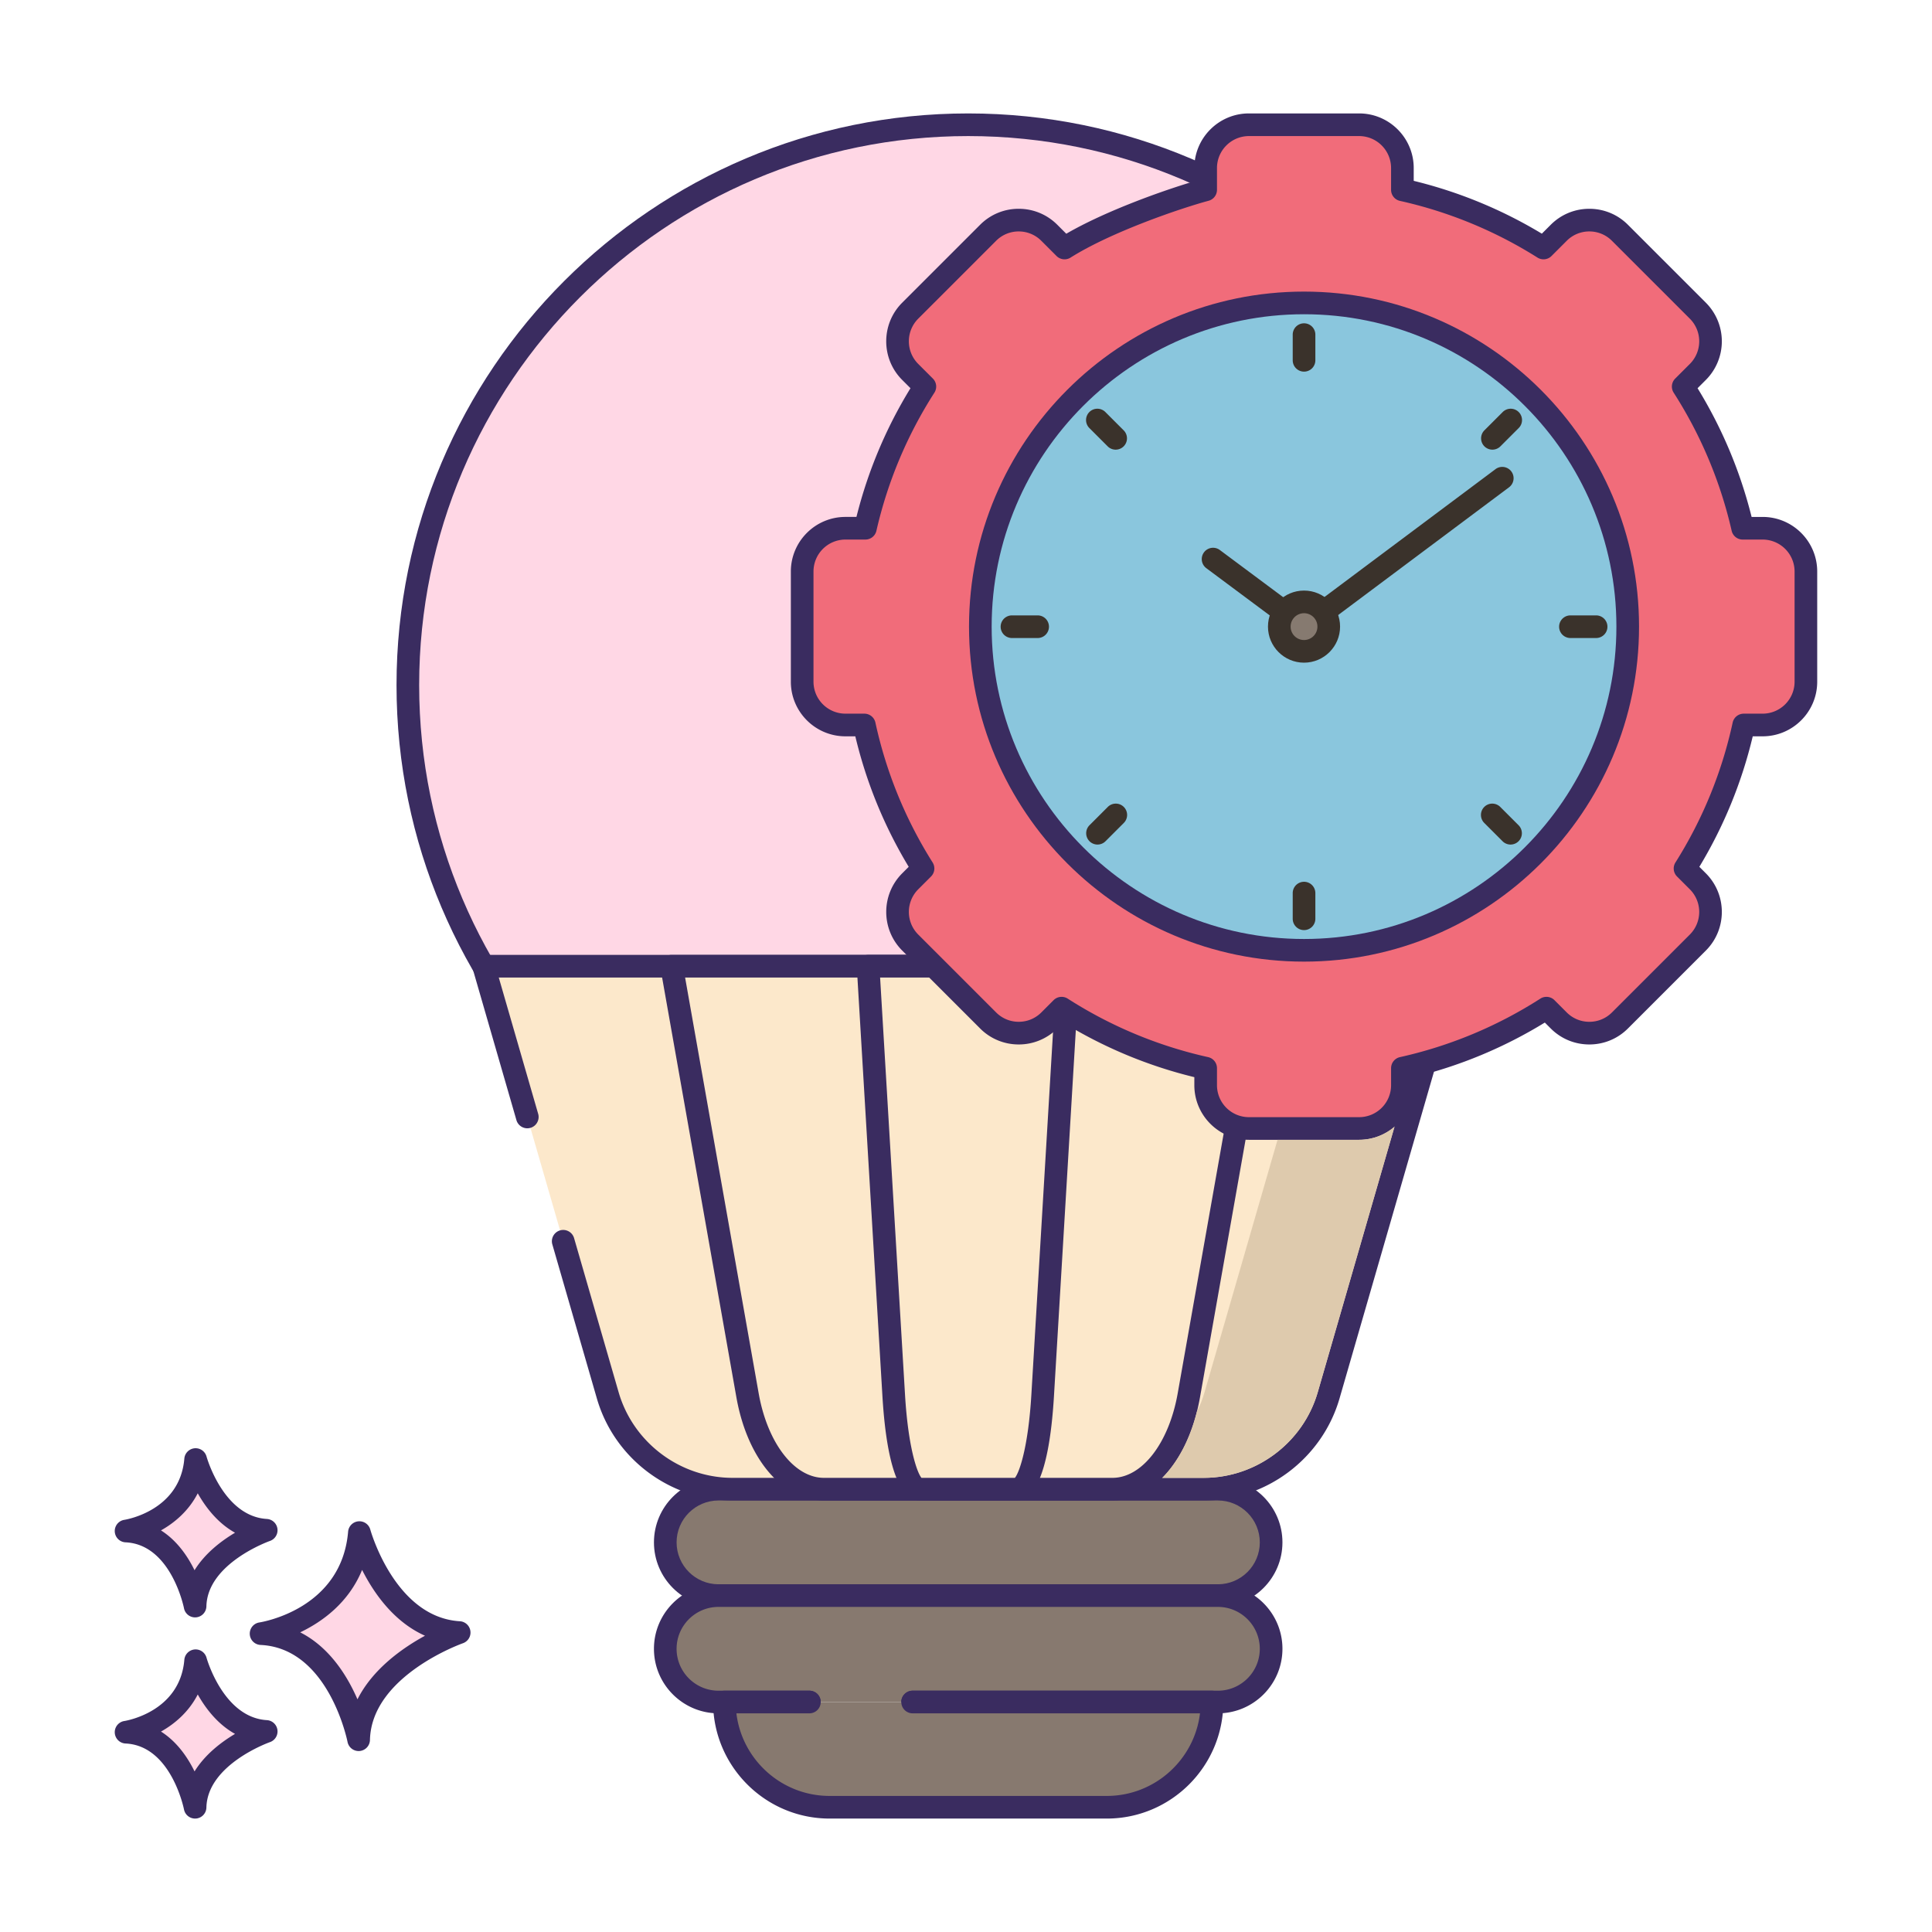
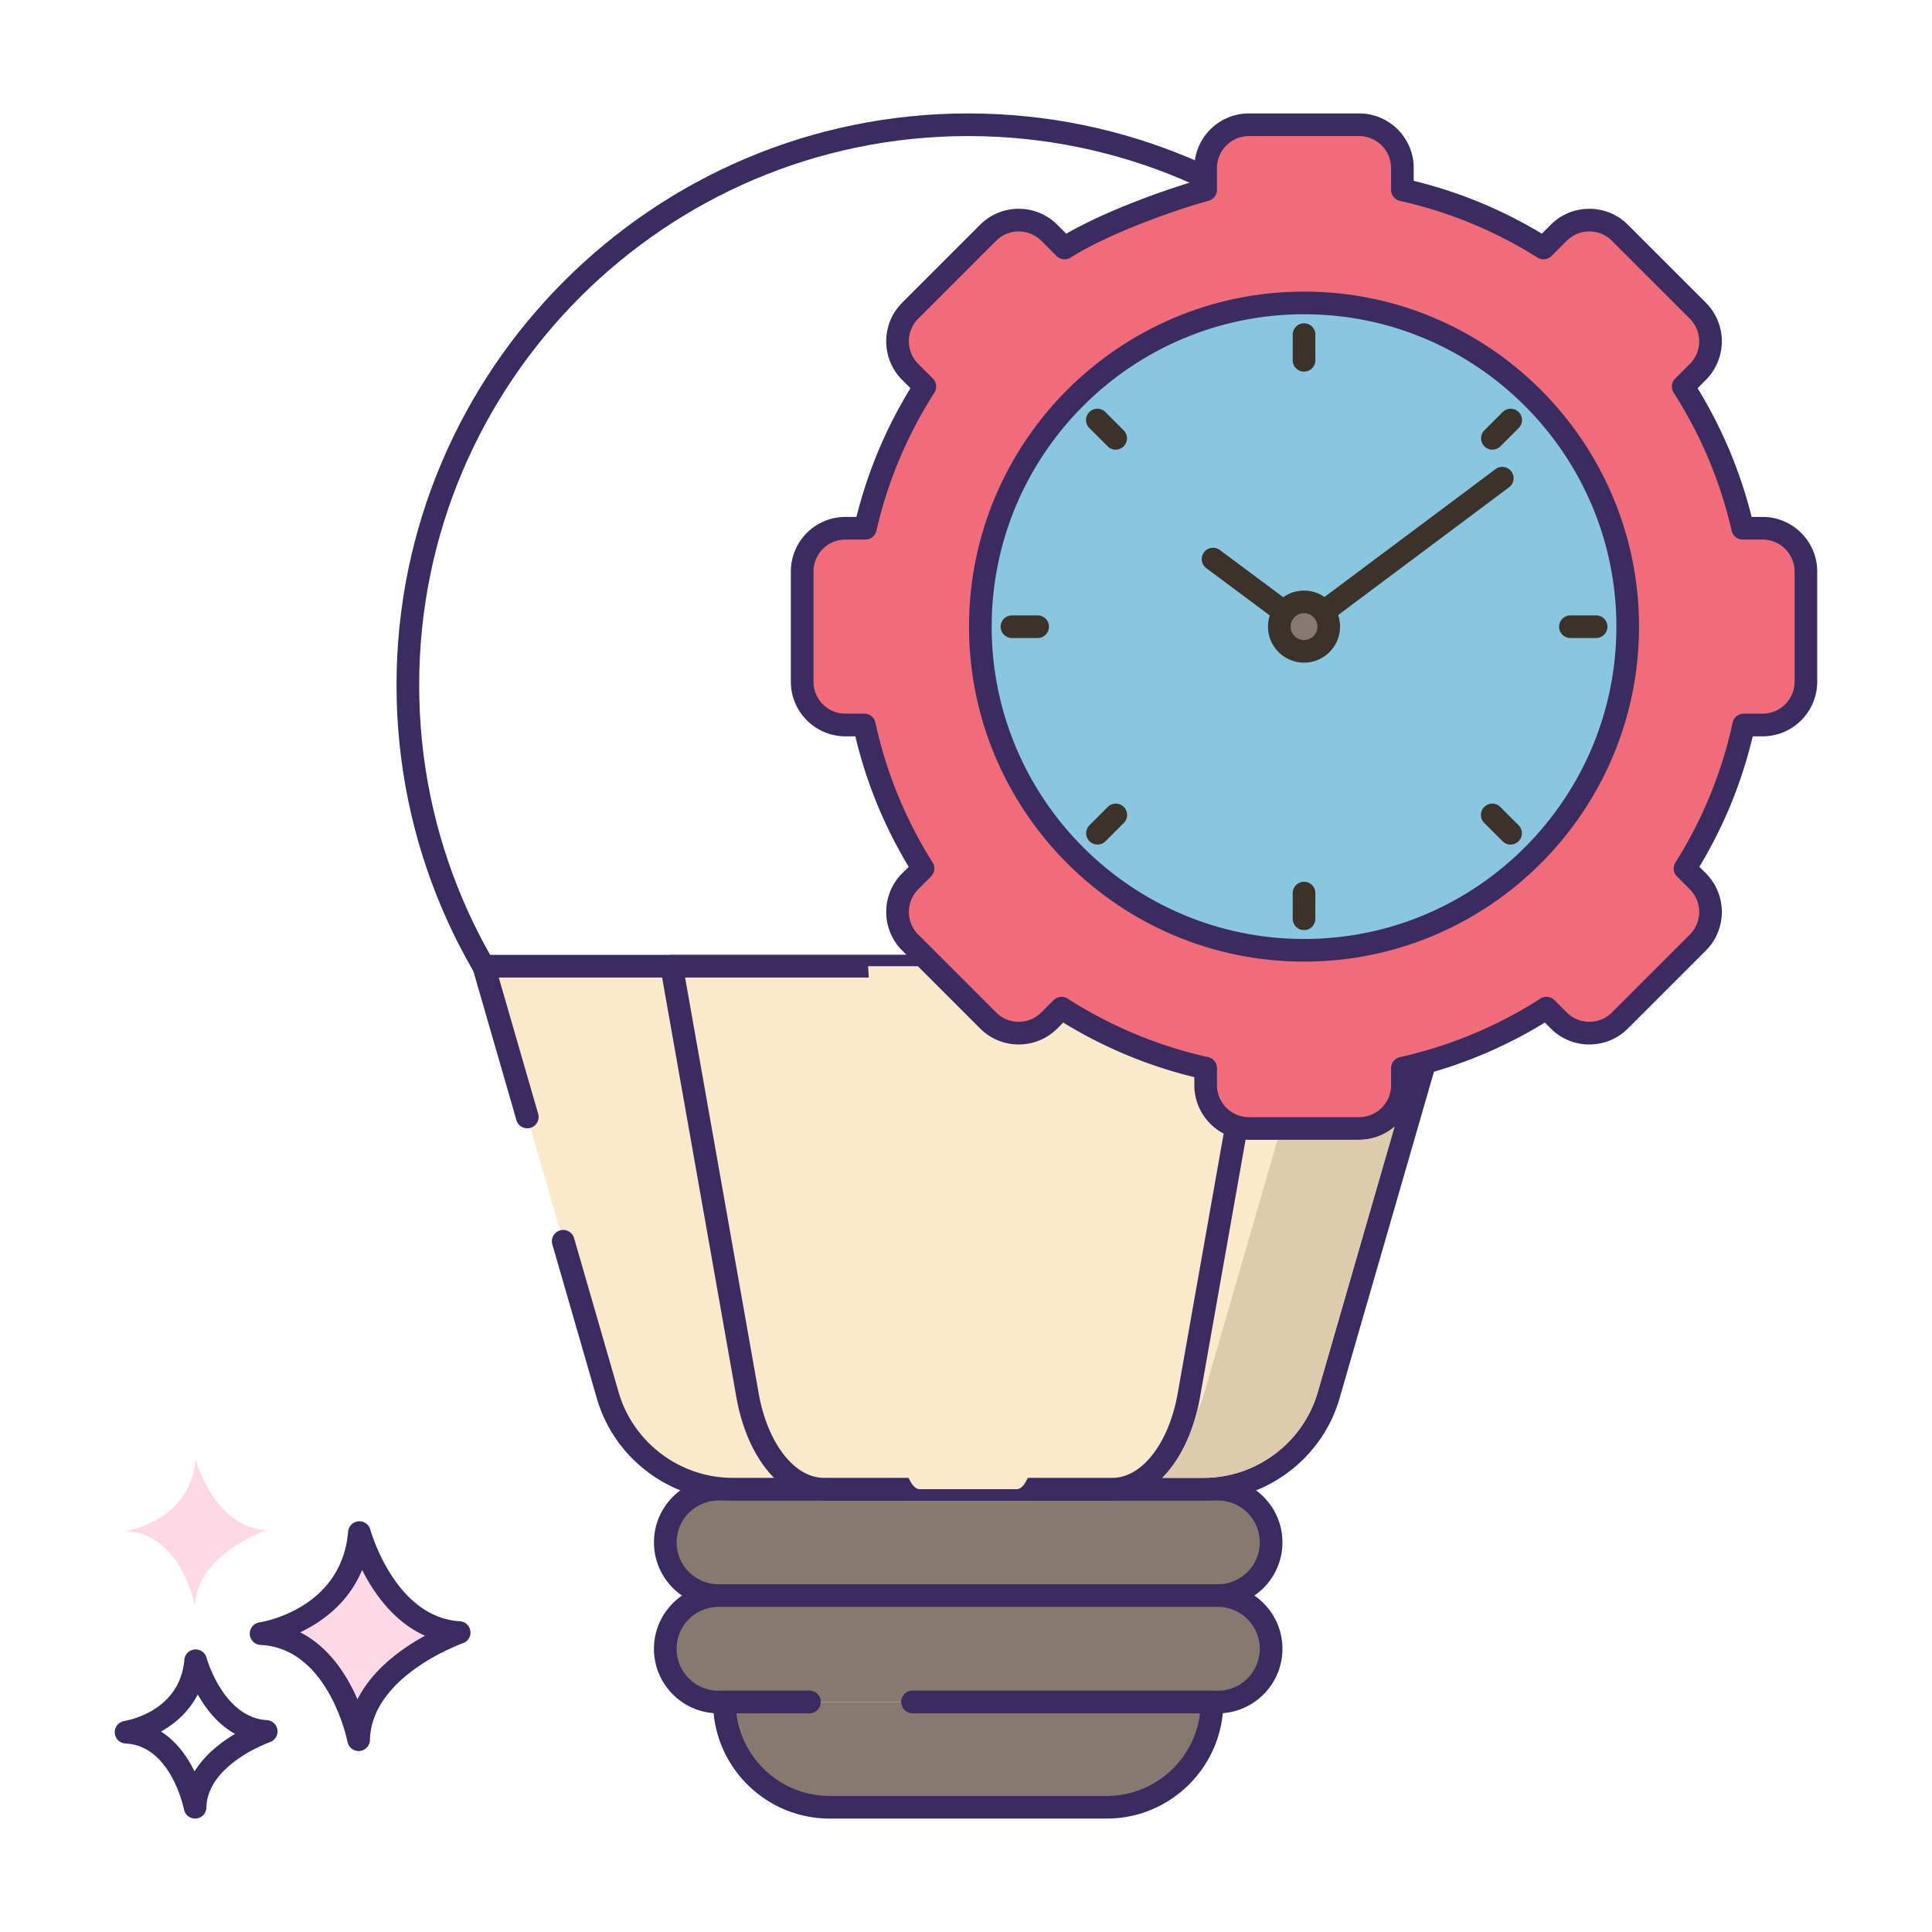
<svg xmlns="http://www.w3.org/2000/svg" version="1.1" width="512" height="512" x="0" y="0" viewBox="0 0 256 256" style="enable-background:new 0 0 512 512" xml:space="preserve" class="">
  <g>
    <path fill="#87796F" d="M140.227 197.322H95.203a7.051 7.051 0 0 0 0 14.102h66.176a7.051 7.051 0 0 0 0-14.102h-7.429z" opacity="1" data-original="#87796f" class="" />
-     <path fill="#3A2C60" d="M161.378 212.924H95.203c-4.715 0-8.551-3.836-8.551-8.551s3.836-8.551 8.551-8.551h66.176c4.715 0 8.551 3.836 8.551 8.551-.001 4.715-3.837 8.551-8.552 8.551zm-66.175-14.102c-3.061 0-5.551 2.49-5.551 5.551s2.49 5.551 5.551 5.551h66.176c3.061 0 5.551-2.49 5.551-5.551s-2.49-5.551-5.551-5.551z" opacity="1" data-original="#3a312a" class="" />
+     <path fill="#3A2C60" d="M161.378 212.924H95.203c-4.715 0-8.551-3.836-8.551-8.551s3.836-8.551 8.551-8.551h66.176c4.715 0 8.551 3.836 8.551 8.551-.001 4.715-3.837 8.551-8.552 8.551m-66.175-14.102c-3.061 0-5.551 2.49-5.551 5.551s2.49 5.551 5.551 5.551h66.176c3.061 0 5.551-2.49 5.551-5.551s-2.49-5.551-5.551-5.551z" opacity="1" data-original="#3a312a" class="" />
    <path fill="#87796F" d="M120.927 225.526h40.451a7.051 7.051 0 0 0 0-14.102H95.203a7.051 7.051 0 0 0 0 14.102h12.046z" opacity="1" data-original="#87796f" class="" />
    <path fill="#3A2C60" d="M161.378 227.026h-40.452a1.5 1.5 0 1 1 0-3h40.452c3.061 0 5.551-2.49 5.551-5.551s-2.49-5.551-5.551-5.551H95.203c-3.061 0-5.551 2.49-5.551 5.551s2.49 5.551 5.551 5.551h12.046a1.5 1.5 0 1 1 0 3H95.203c-4.715 0-8.551-3.836-8.551-8.551s3.836-8.551 8.551-8.551h66.176c4.715 0 8.551 3.836 8.551 8.551-.001 4.715-3.837 8.551-8.552 8.551z" opacity="1" data-original="#3a312a" class="" />
    <path fill="#87796F" d="M107.249 225.526H95.986c0 7.701 6.243 13.944 13.944 13.944h36.721c7.701 0 13.944-6.243 13.944-13.944h-39.668z" opacity="1" data-original="#87796f" class="" />
    <path fill="#3A2C60" d="M146.651 240.97H109.93c-8.516 0-15.444-6.928-15.444-15.444a1.5 1.5 0 0 1 1.5-1.5h11.263a1.5 1.5 0 1 1 0 3h-9.673c.743 6.157 6 10.944 12.354 10.944h36.721c6.354 0 11.611-4.787 12.355-10.944h-38.079a1.5 1.5 0 1 1 0-3h39.668a1.5 1.5 0 0 1 1.5 1.5c0 8.516-6.928 15.444-15.444 15.444z" opacity="1" data-original="#3a312a" class="" />
-     <circle cx="128.29" cy="90.78" r="74.25" fill="#FFD7E5" opacity="1" data-original="#ffe000" class="" />
    <path fill="#3A2C60" d="M128.291 166.53c-41.769 0-75.75-33.982-75.75-75.75 0-41.769 33.982-75.75 75.75-75.75 41.769 0 75.75 33.981 75.75 75.75-.001 41.768-33.982 75.75-75.75 75.75zm0-148.5c-40.114 0-72.75 32.636-72.75 72.75s32.636 72.75 72.75 72.75 72.75-32.636 72.75-72.75c-.001-40.114-32.636-72.75-72.75-72.75z" opacity="1" data-original="#3a312a" class="" />
    <path fill="#FCE8CB" d="m74.619 164.438 5.911 20.449a17.216 17.216 0 0 0 16.539 12.436h62.444c7.667 0 14.41-5.07 16.539-12.436l16.434-56.857H64.095l5.785 20.013z" opacity="1" data-original="#fce8cb" class="" />
    <path fill="#3A2C60" d="M159.513 198.822H97.068c-8.286 0-15.679-5.559-17.98-13.519l-5.911-20.449a1.5 1.5 0 0 1 2.881-.833l5.911 20.449c1.932 6.684 8.141 11.352 15.098 11.352h62.444c6.957 0 13.166-4.668 15.098-11.352l15.879-54.94H66.091l5.23 18.096a1.5 1.5 0 0 1-2.881.833l-5.784-20.013a1.498 1.498 0 0 1 1.441-1.917h128.39a1.5 1.5 0 0 1 1.441 1.917l-16.434 56.857c-2.303 7.96-9.696 13.519-17.981 13.519z" opacity="1" data-original="#3a312a" class="" />
    <path fill="#FCE8CB" d="m88.992 128.03 10.061 56.857c1.303 7.365 5.431 12.436 10.125 12.436h38.227c4.693 0 8.821-5.07 10.125-12.436l10.061-56.857z" opacity="1" data-original="#fce8cb" class="" />
    <path fill="#3A2C60" d="M147.404 198.822h-38.227c-5.492 0-10.154-5.495-11.602-13.674l-10.061-56.857a1.497 1.497 0 0 1 1.477-1.761h78.598a1.5 1.5 0 0 1 1.477 1.761l-10.061 56.857c-1.446 8.179-6.109 13.674-11.601 13.674zM90.78 129.53l9.749 55.096c1.167 6.592 4.723 11.197 8.648 11.197h38.227c3.925 0 7.482-4.604 8.648-11.197l9.749-55.096z" opacity="1" data-original="#3a312a" class="" />
    <path fill="#FCE8CB" d="m115.026 128.03 3.396 56.857c.44 7.365 1.833 12.436 3.417 12.436h12.902c1.584 0 2.977-5.07 3.417-12.436l3.396-56.857z" opacity="1" data-original="#fce8cb" class="" />
-     <path fill="#3A2C60" d="M134.742 198.822H121.84c-1.865 0-4.231-2.402-4.915-13.846l-3.396-56.857a1.5 1.5 0 0 1 1.498-1.59h26.528a1.5 1.5 0 0 1 1.498 1.59l-3.396 56.857c-.684 11.444-3.051 13.846-4.915 13.846zm-12.643-3h12.383c.593-.72 1.764-4.057 2.18-11.025l3.301-55.268h-23.344l3.301 55.268c.415 6.969 1.586 10.305 2.179 11.025z" opacity="1" data-original="#3a312a" class="" />
    <path fill="#F16C7A" d="M233.556 69.995h-2.642a59.289 59.289 0 0 0-7.882-18.772l1.944-1.943a5.734 5.734 0 0 0 0-8.11l-10.325-10.325a5.734 5.734 0 0 0-8.11 0l-2.017 2.017a59.24 59.24 0 0 0-18.699-7.708v-2.889a5.735 5.735 0 0 0-5.735-5.735h-14.6a5.735 5.735 0 0 0-5.735 5.735v2.889c-3.569.961-13.036 4.142-18.698 7.708l-2.016-2.017a5.734 5.734 0 0 0-8.11 0L120.606 41.17a5.736 5.736 0 0 0 0 8.11l1.944 1.943a59.27 59.27 0 0 0-7.882 18.772h-2.642a5.734 5.734 0 0 0-5.734 5.734v14.602a5.734 5.734 0 0 0 5.734 5.734h2.504a59.268 59.268 0 0 0 7.777 19.014l-1.701 1.701a5.736 5.736 0 0 0 0 8.11l10.325 10.325a5.734 5.734 0 0 0 8.11 0l1.628-1.628a59.284 59.284 0 0 0 19.087 7.951v2.257a5.735 5.735 0 0 0 5.735 5.735h14.601a5.735 5.735 0 0 0 5.735-5.735v-2.257a59.284 59.284 0 0 0 19.087-7.951l1.628 1.628a5.734 5.734 0 0 0 8.11 0l10.325-10.325a5.734 5.734 0 0 0 0-8.11l-1.701-1.701a59.268 59.268 0 0 0 7.777-19.014h2.504a5.735 5.735 0 0 0 5.735-5.734V75.729a5.737 5.737 0 0 0-5.736-5.734zm-60.766 42.848c-16.465 0-29.813-13.347-29.813-29.813 0-16.465 13.348-29.813 29.813-29.813s29.813 13.348 29.813 29.813-13.347 29.813-29.813 29.813z" opacity="1" data-original="#f16c7a" class="" />
    <path fill="#3A2C60" d="M180.091 151.03H165.49c-3.989 0-7.234-3.245-7.234-7.234v-1.067a60.601 60.601 0 0 1-17.372-7.235l-.782.783a7.187 7.187 0 0 1-5.116 2.119 7.182 7.182 0 0 1-5.115-2.119l-10.325-10.325c-2.821-2.821-2.82-7.411 0-10.231l.863-.863a60.56 60.56 0 0 1-7.075-17.292h-1.308c-3.989 0-7.234-3.245-7.234-7.234V75.729c0-3.989 3.245-7.234 7.234-7.234h1.458a60.618 60.618 0 0 1 7.16-17.056l-1.099-1.098c-2.821-2.821-2.821-7.411 0-10.231l10.325-10.325a7.183 7.183 0 0 1 5.115-2.119c1.933 0 3.749.752 5.116 2.119l1.186 1.186c5.266-3.054 12.947-5.764 16.968-6.951v-1.755c0-3.989 3.245-7.235 7.234-7.235h14.602c3.989 0 7.234 3.246 7.234 7.235v1.698a60.601 60.601 0 0 1 16.977 7l1.178-1.178c1.366-1.367 3.183-2.119 5.115-2.119s3.749.752 5.116 2.119l10.325 10.325a7.242 7.242 0 0 1 0 10.231l-1.099 1.099a60.613 60.613 0 0 1 7.16 17.056h1.458c3.989 0 7.235 3.245 7.235 7.234v14.602c0 3.989-3.246 7.234-7.235 7.234h-1.307a60.59 60.59 0 0 1-7.075 17.292l.863.863c2.82 2.82 2.821 7.41 0 10.231l-10.325 10.325c-1.366 1.367-3.183 2.119-5.116 2.119s-3.749-.752-5.115-2.119l-.783-.783a60.561 60.561 0 0 1-17.372 7.235v1.067c.001 3.989-3.244 7.234-7.234 7.234zm-39.422-18.943c.279 0 .56.078.809.237a57.645 57.645 0 0 0 18.605 7.751 1.499 1.499 0 0 1 1.173 1.464v2.257a4.238 4.238 0 0 0 4.234 4.234h14.602a4.238 4.238 0 0 0 4.234-4.234v-2.257a1.5 1.5 0 0 1 1.173-1.464 57.623 57.623 0 0 0 18.605-7.751 1.499 1.499 0 0 1 1.87.203l1.628 1.628c.8.8 1.863 1.24 2.994 1.24s2.195-.44 2.995-1.24l10.325-10.325a4.24 4.24 0 0 0 0-5.989l-1.701-1.701a1.498 1.498 0 0 1-.208-1.86 57.63 57.63 0 0 0 7.58-18.533 1.5 1.5 0 0 1 1.466-1.182h2.504a4.24 4.24 0 0 0 4.235-4.234V75.729a4.24 4.24 0 0 0-4.235-4.234h-2.642c-.7 0-1.306-.483-1.462-1.165a57.633 57.633 0 0 0-7.683-18.297 1.5 1.5 0 0 1 .203-1.87l1.944-1.943a4.239 4.239 0 0 0 0-5.988L213.59 31.906c-.8-.8-1.863-1.24-2.995-1.24a4.21 4.21 0 0 0-2.994 1.24l-2.017 2.017a1.5 1.5 0 0 1-1.86.208 57.664 57.664 0 0 0-18.226-7.513 1.5 1.5 0 0 1-1.173-1.464v-2.889a4.24 4.24 0 0 0-4.234-4.235H165.49a4.24 4.24 0 0 0-4.234 4.235v2.889a1.5 1.5 0 0 1-1.11 1.448c-3.611.973-12.833 4.092-18.289 7.529a1.5 1.5 0 0 1-1.86-.208l-2.017-2.017c-.8-.8-1.863-1.24-2.995-1.24a4.21 4.21 0 0 0-2.994 1.24L121.666 42.23a4.24 4.24 0 0 0 0 5.989l1.944 1.943a1.5 1.5 0 0 1 .203 1.87 57.622 57.622 0 0 0-7.683 18.297 1.5 1.5 0 0 1-1.462 1.165h-2.642a4.238 4.238 0 0 0-4.234 4.234V90.33a4.238 4.238 0 0 0 4.234 4.234h2.504a1.5 1.5 0 0 1 1.466 1.182 57.648 57.648 0 0 0 7.58 18.533 1.5 1.5 0 0 1-.208 1.86l-1.701 1.701a4.24 4.24 0 0 0 0 5.989l10.325 10.325c.8.8 1.863 1.24 2.994 1.24s2.195-.44 2.995-1.24l1.627-1.628a1.498 1.498 0 0 1 1.061-.439zm32.121-17.744c-17.266 0-31.313-14.047-31.313-31.313s14.047-31.313 31.313-31.313 31.313 14.047 31.313 31.313-14.047 31.313-31.313 31.313zm0-59.626c-15.611 0-28.313 12.701-28.313 28.313 0 15.611 12.701 28.313 28.313 28.313 15.611 0 28.313-12.701 28.313-28.313 0-15.611-12.701-28.313-28.313-28.313z" opacity="1" data-original="#3a312a" class="" />
    <path fill="#8AC6DD" d="M215.681 83.03c0 23.688-19.202 42.891-42.892 42.891-23.686 0-42.89-19.202-42.89-42.891 0-23.688 19.204-42.891 42.89-42.891 23.69 0 42.892 19.203 42.892 42.891z" opacity="1" data-original="#8ac6dd" class="" />
    <path fill="#3A2C60" d="M172.79 127.42c-24.476 0-44.39-19.914-44.39-44.391s19.914-44.391 44.39-44.391c24.478 0 44.391 19.914 44.391 44.391 0 24.478-19.913 44.391-44.391 44.391zm0-85.781c-22.823 0-41.39 18.568-41.39 41.391s18.567 41.391 41.39 41.391 41.391-18.568 41.391-41.391-18.568-41.391-41.391-41.391z" opacity="1" data-original="#3a312a" class="" />
    <path fill="#3A322B" d="M172.754 84.53c-.315 0-.63-.099-.896-.297l-12.015-8.947a1.5 1.5 0 1 1 1.792-2.406l11.117 8.279 25.436-19.014a1.5 1.5 0 0 1 1.796 2.402l-26.331 19.685a1.508 1.508 0 0 1-.899.298z" opacity="1" data-original="#3a322b" class="" />
    <path fill="#867A70" d="M176.068 83.03a3.277 3.277 0 1 1-6.554 0 3.277 3.277 0 0 1 6.554 0z" opacity="1" data-original="#867a70" class="" />
    <path fill="#3A322B" d="M172.79 87.807c-2.634 0-4.777-2.143-4.777-4.777s2.143-4.777 4.777-4.777 4.777 2.143 4.777 4.777-2.143 4.777-4.777 4.777zm0-6.554c-.98 0-1.777.797-1.777 1.777s.797 1.777 1.777 1.777 1.777-.797 1.777-1.777-.797-1.777-1.777-1.777z" opacity="1" data-original="#3a322b" class="" />
    <path fill="#FFD7E5" d="M47.621 203.075s3.408 12.659 13.222 13.246c0 0-13.1 4.525-13.321 14.202 0 0-2.579-13.572-12.925-14.059-.001.001 12.05-1.825 13.024-13.389z" opacity="1" data-original="#ffe000" class="" />
    <path fill="#3A2C60" d="M47.521 232.023a1.5 1.5 0 0 1-1.472-1.217c-.024-.124-2.495-12.418-11.522-12.842a1.5 1.5 0 0 1-.154-2.982c.441-.069 10.894-1.818 11.754-12.033a1.5 1.5 0 0 1 2.942-.265c.032.116 3.259 11.626 11.863 12.14a1.5 1.5 0 0 1 .402 2.915c-.121.042-12.118 4.311-12.313 12.819a1.5 1.5 0 0 1-1.5 1.465zm-7.742-15.729c3.878 1.969 6.23 5.746 7.587 8.876 2.026-4.021 5.941-6.787 8.949-8.427-4.134-1.842-6.783-5.651-8.334-8.722-1.793 4.359-5.271 6.868-8.202 8.273z" opacity="1" data-original="#3a312a" class="" />
-     <path fill="#FFD7E5" d="M25.922 220.055s2.411 8.954 9.352 9.37c0 0-9.266 3.201-9.422 10.045 0 0-1.824-9.6-9.142-9.944-.001 0 8.523-1.292 9.212-9.471z" opacity="1" data-original="#ffe000" class="" />
    <path fill="#3A2C60" d="M25.85 240.97a1.5 1.5 0 0 1-1.472-1.22c-.016-.081-1.704-8.442-7.739-8.726a1.5 1.5 0 0 1-.155-2.982c.296-.047 7.364-1.243 7.942-8.113a1.5 1.5 0 0 1 2.942-.266c.021.079 2.228 7.919 7.994 8.264a1.5 1.5 0 0 1 .4 2.916c-.081.028-8.282 2.952-8.413 8.662a1.5 1.5 0 0 1-1.499 1.465zm-4.518-11.528c2.106 1.333 3.523 3.395 4.447 5.28 1.376-2.232 3.515-3.872 5.365-4.972-2.287-1.269-3.884-3.35-4.941-5.224-1.174 2.287-3.015 3.875-4.871 4.916z" opacity="1" data-original="#3a312a" class="" />
    <path fill="#FFD7E5" d="M25.922 193.398s2.411 8.954 9.352 9.37c0 0-9.266 3.201-9.422 10.046 0 0-1.824-9.6-9.142-9.944-.001-.002 8.523-1.293 9.212-9.472z" opacity="1" data-original="#ffe000" class="" />
-     <path fill="#3A2C60" d="M25.85 214.313a1.5 1.5 0 0 1-1.472-1.22c-.016-.082-1.704-8.442-7.739-8.726a1.5 1.5 0 0 1-.155-2.982c.296-.047 7.364-1.243 7.942-8.114a1.5 1.5 0 0 1 2.942-.266c.021.079 2.228 7.92 7.994 8.265a1.5 1.5 0 0 1 .4 2.916c-.081.028-8.282 2.952-8.413 8.662a1.501 1.501 0 0 1-1.499 1.465zm-4.519-11.528c2.107 1.333 3.524 3.395 4.447 5.28 1.376-2.232 3.515-3.871 5.365-4.972-2.287-1.27-3.884-3.35-4.941-5.224-1.173 2.286-3.014 3.875-4.871 4.916z" opacity="1" data-original="#3a312a" class="" />
    <path fill="#DECAAD" d="m184.781 149.3-10.17 35.17c-1.93 6.68-8.14 11.35-15.1 11.35h-5.5c2.04-2.05 3.66-5.07 4.58-8.75.42-.83.76-1.69 1.02-2.6l9.67-33.44h10.81c1.789 0 3.419-.65 4.69-1.73z" opacity="1" data-original="#decaad" class="" />
    <path fill="#3A322B" d="M172.792 49.243a1.5 1.5 0 0 1-1.5-1.5V44.34a1.5 1.5 0 1 1 3 0v3.402a1.5 1.5 0 0 1-1.5 1.501zM172.792 123.243a1.5 1.5 0 0 1-1.5-1.5v-3.402a1.5 1.5 0 1 1 3 0v3.402a1.5 1.5 0 0 1-1.5 1.5zM211.493 84.542h-3.402a1.5 1.5 0 1 1 0-3h3.402a1.5 1.5 0 1 1 0 3zM137.493 84.542h-3.402a1.5 1.5 0 1 1 0-3h3.402a1.5 1.5 0 1 1 0 3zM197.752 59.582a1.5 1.5 0 0 1-1.061-2.56l2.406-2.406a1.5 1.5 0 1 1 2.121 2.121l-2.406 2.406a1.499 1.499 0 0 1-1.06.439zM145.425 111.908a1.5 1.5 0 0 1-1.061-2.56l2.406-2.406a1.5 1.5 0 1 1 2.121 2.121l-2.406 2.406a1.495 1.495 0 0 1-1.06.439zM200.158 111.908c-.384 0-.768-.146-1.061-.439l-2.406-2.406a1.5 1.5 0 1 1 2.121-2.121l2.406 2.406a1.5 1.5 0 0 1-1.06 2.56zM147.832 59.582c-.384 0-.768-.146-1.061-.439l-2.406-2.406a1.5 1.5 0 1 1 2.121-2.121l2.406 2.406a1.5 1.5 0 0 1-1.06 2.56z" opacity="1" data-original="#3a322b" class="" />
  </g>
</svg>